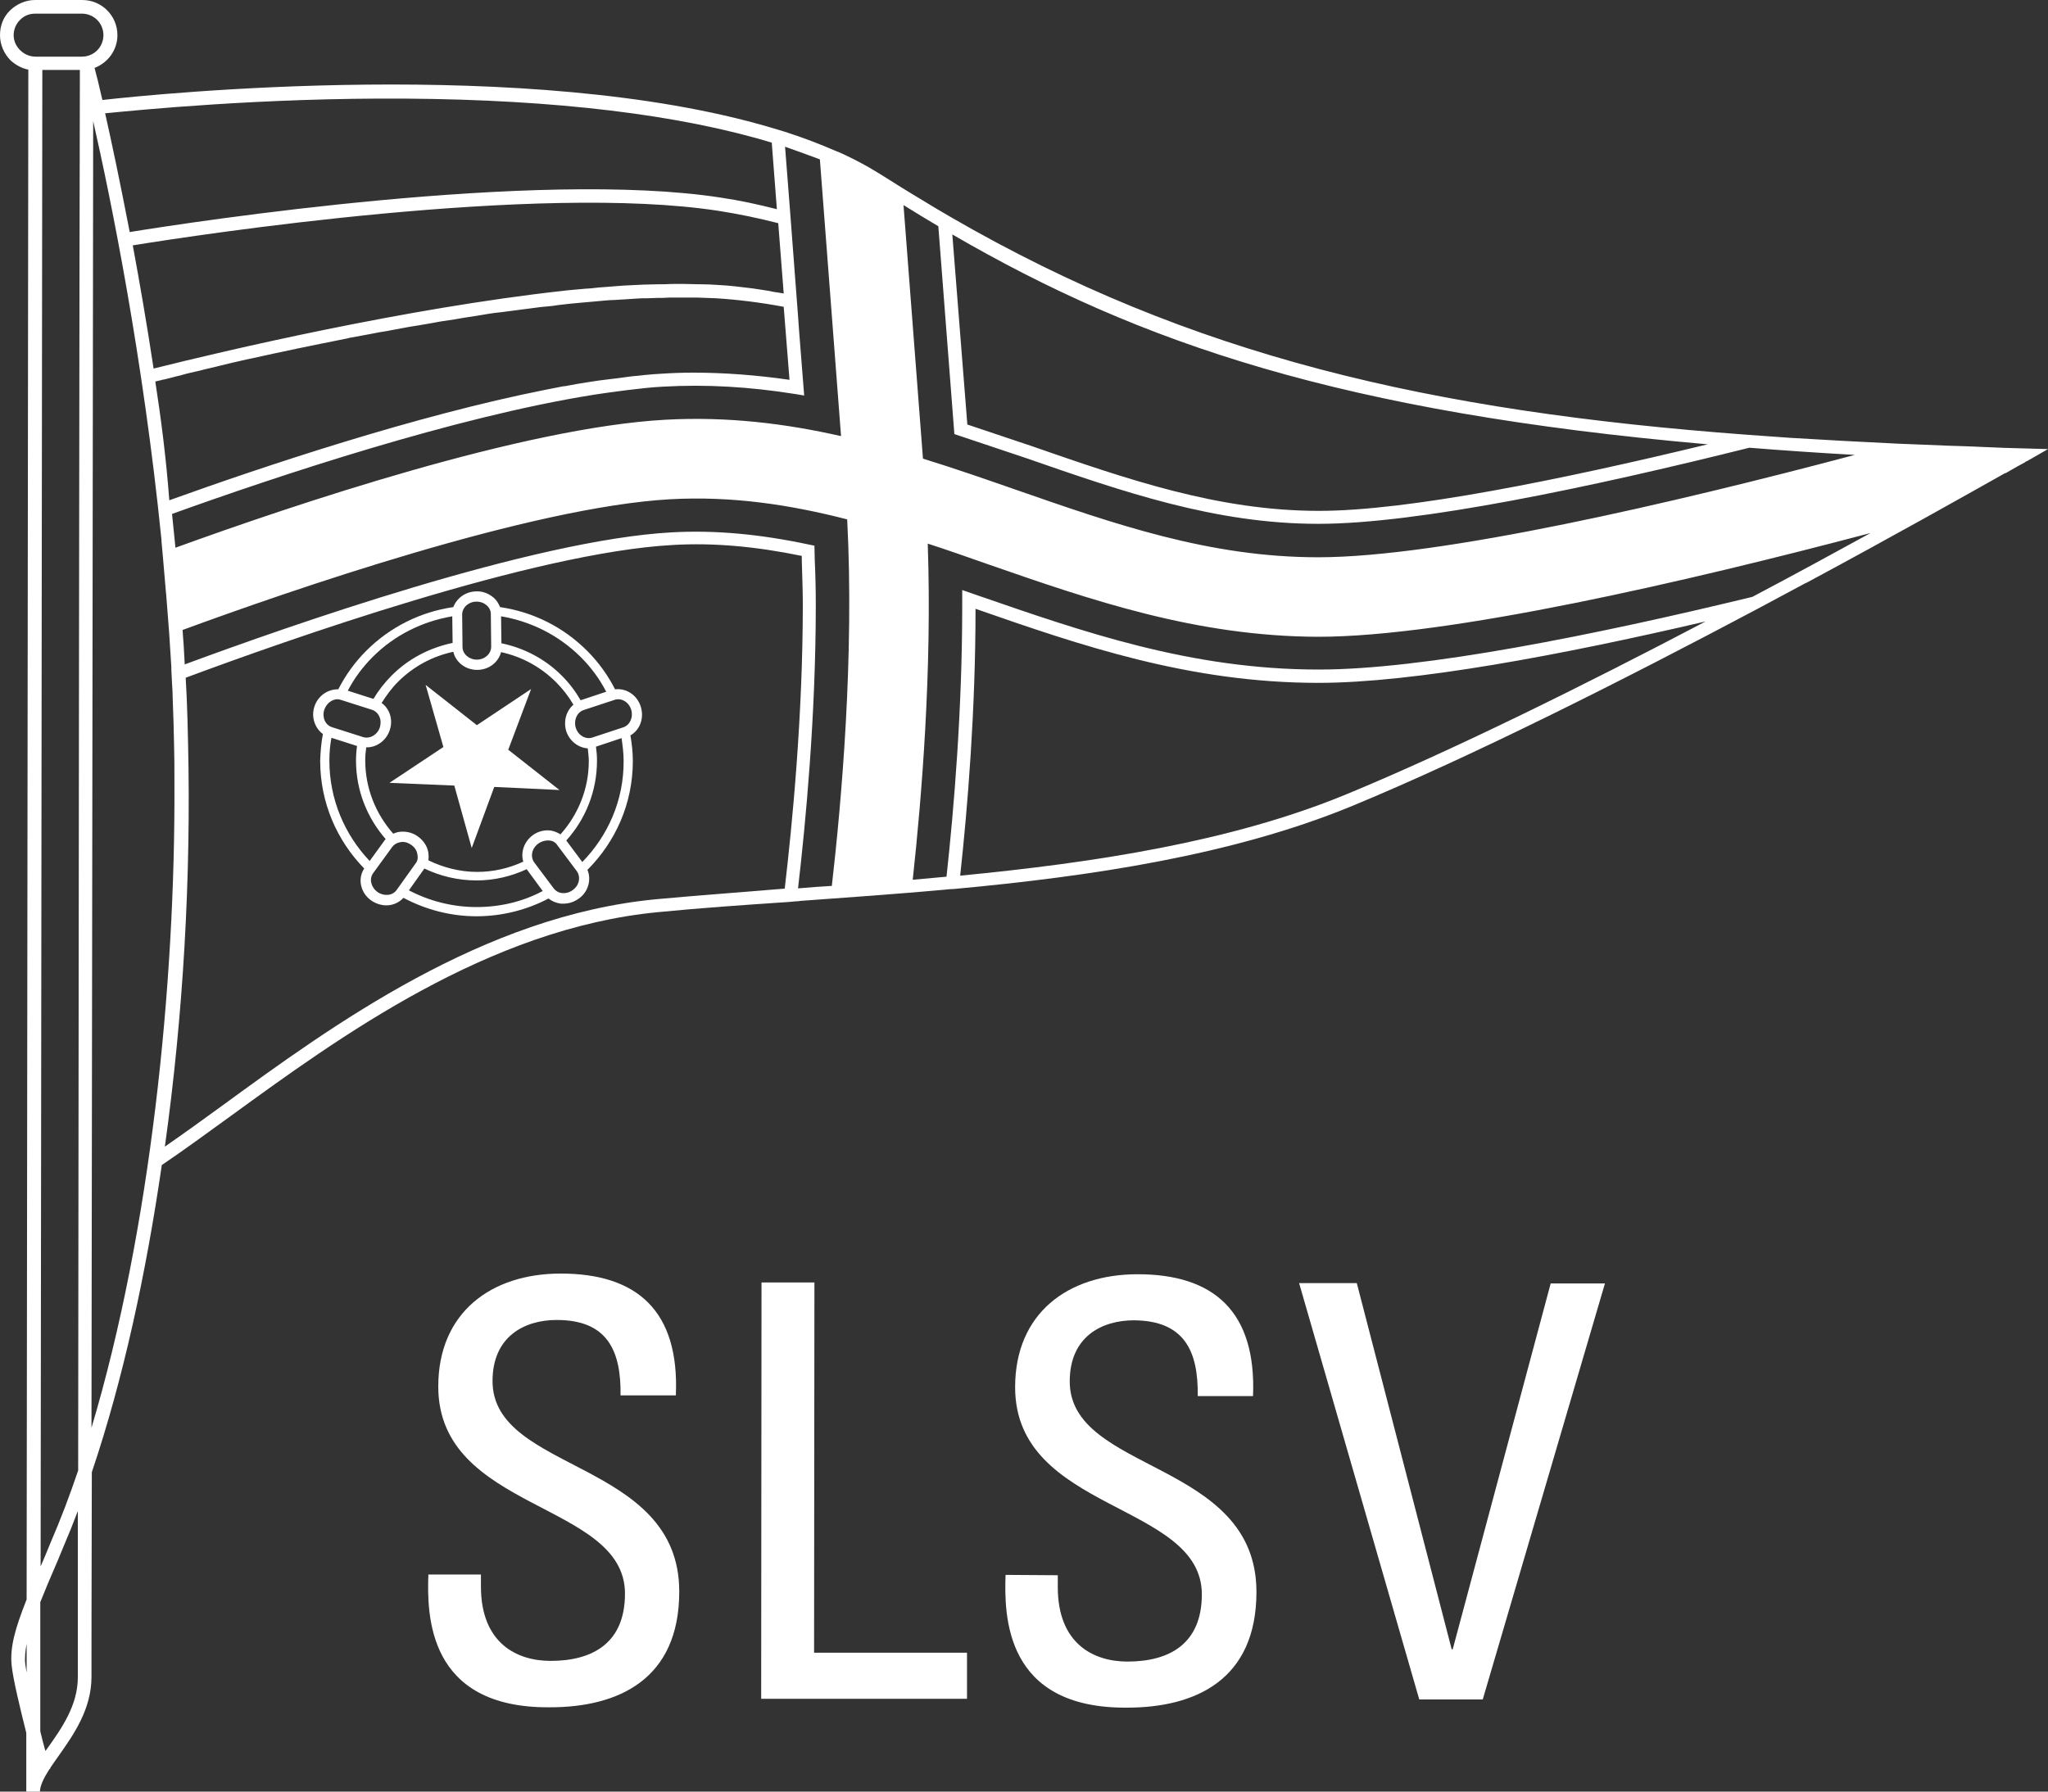
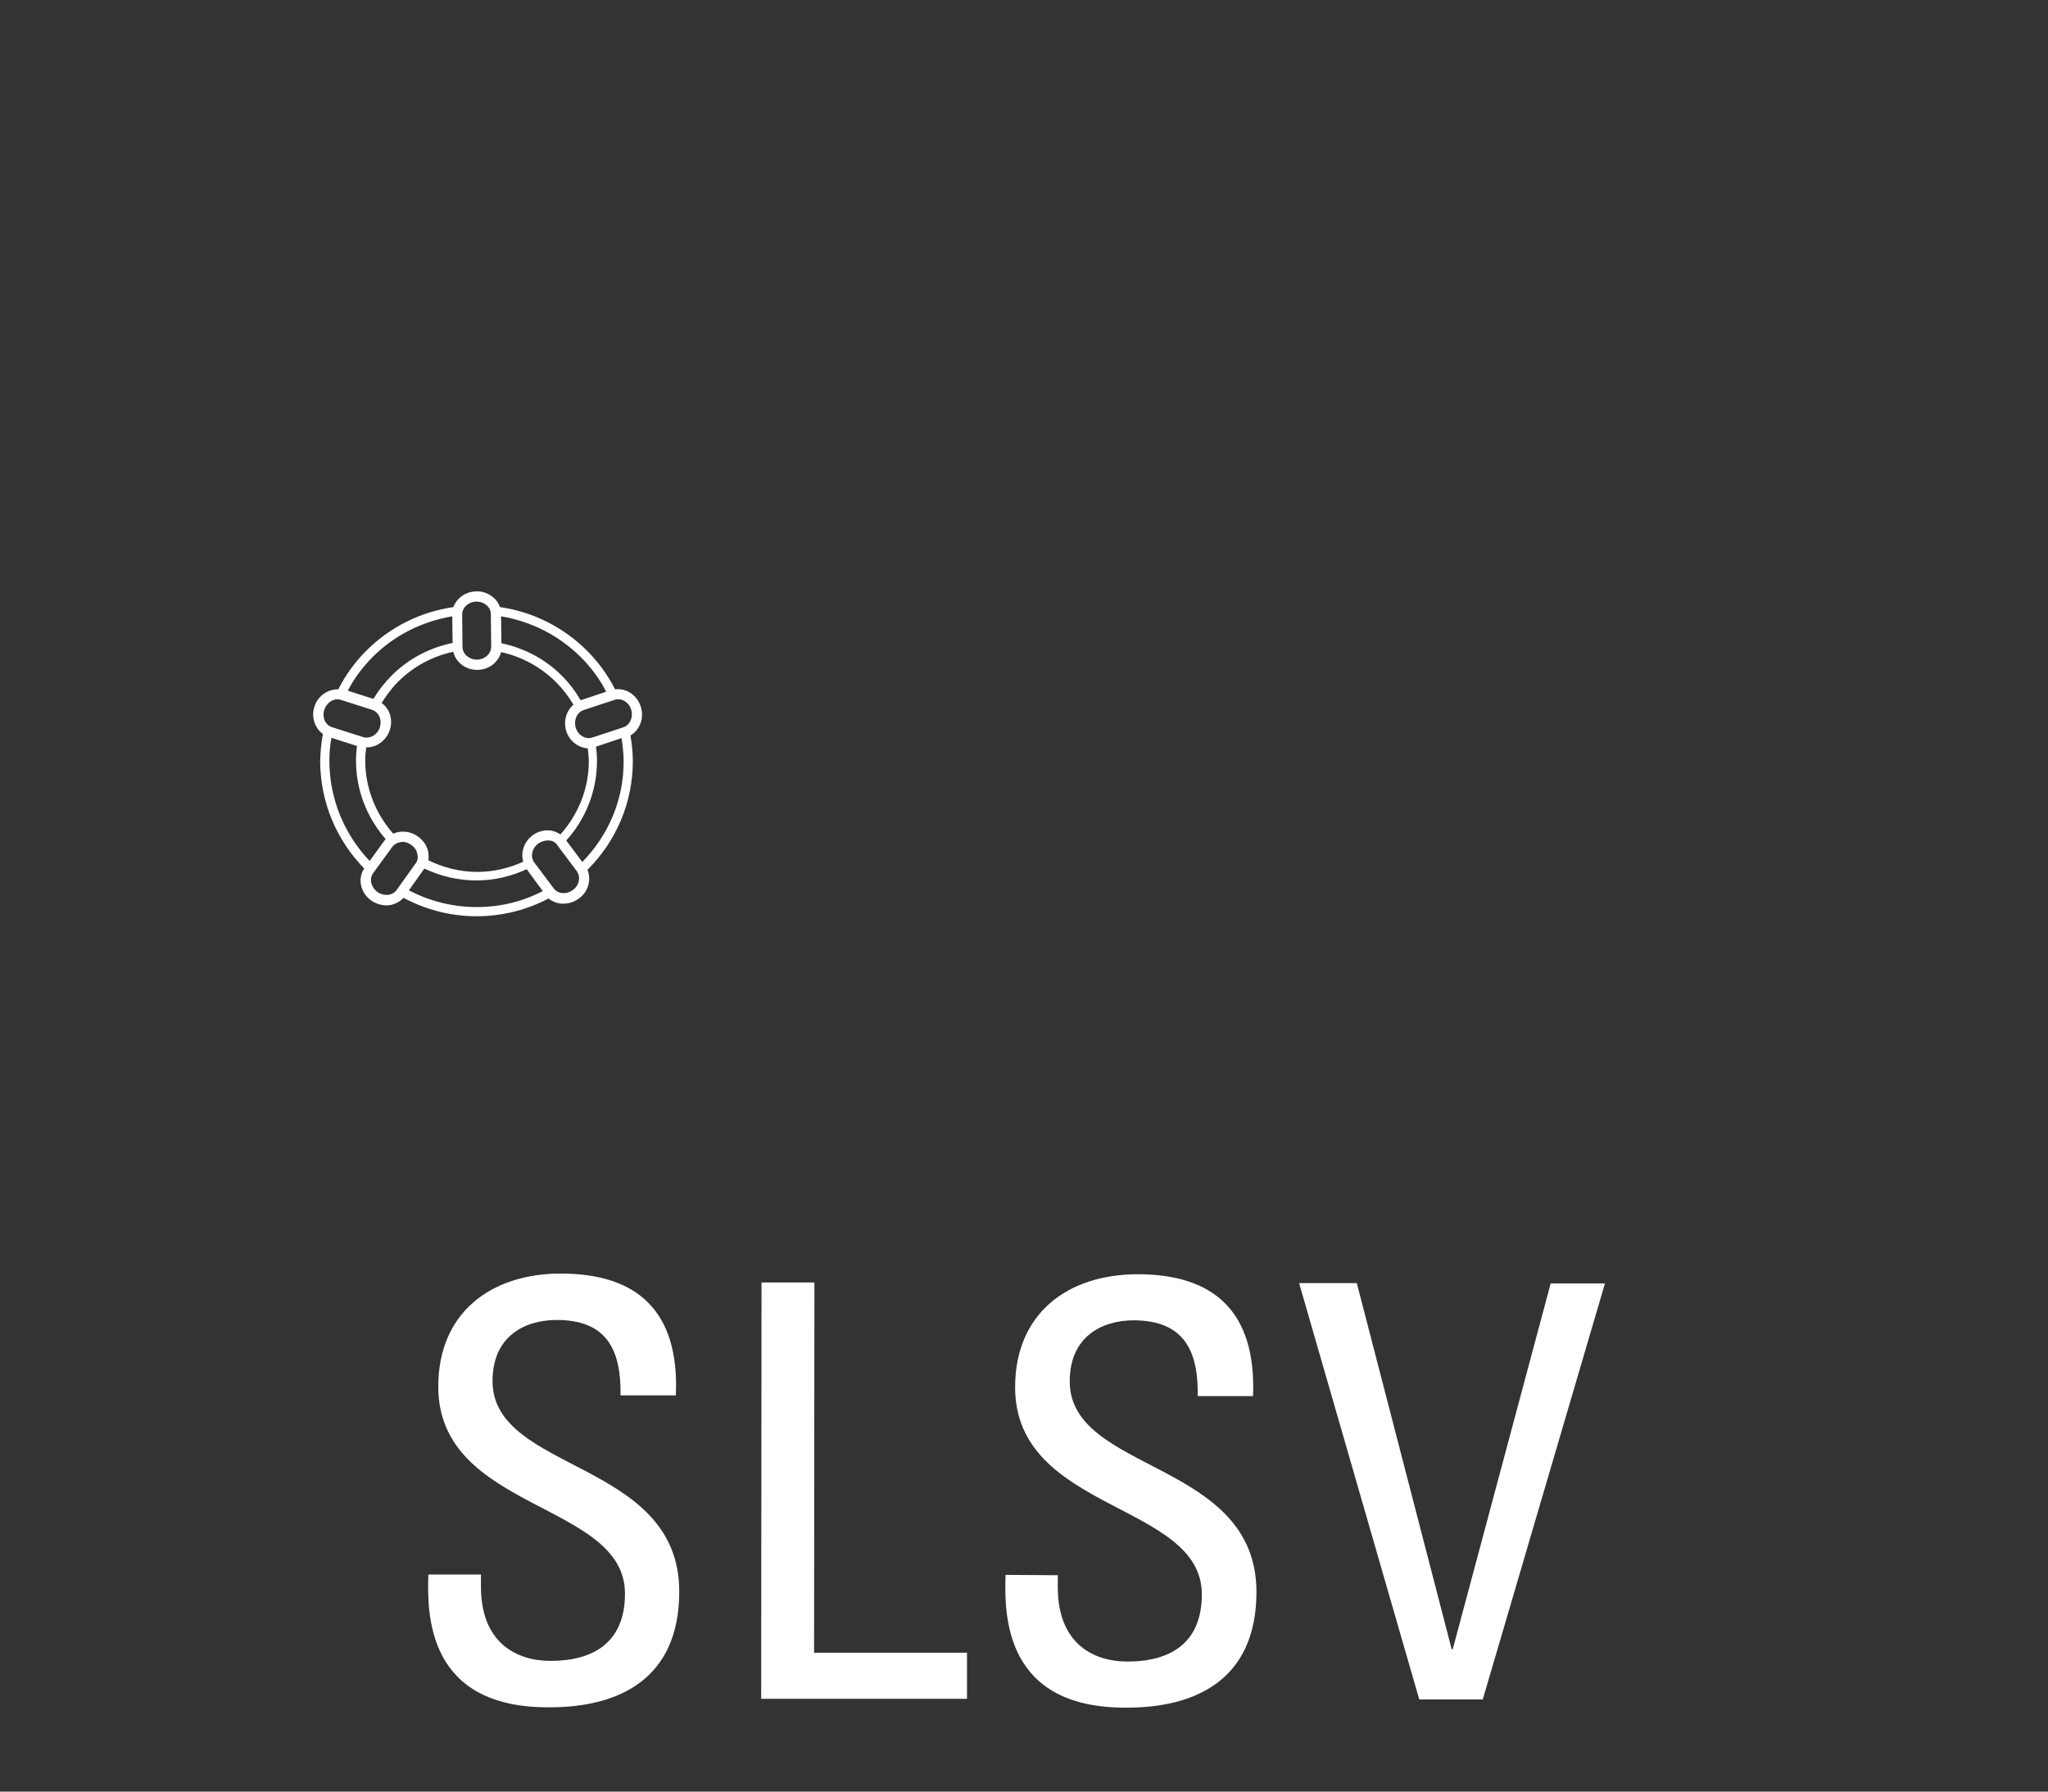
<svg xmlns="http://www.w3.org/2000/svg" version="1.1" id="Ebene_2_1_" x="0px" y="0px" viewBox="0 0 600 525" style="enable-background:new 0 0 600 525;" xml:space="preserve">
  <rect x="0" y="0" width="600" height="525" fill="#333333" stroke="none" />
  <style type="text/css">
	.st0{fill:#FFFFFF;}
</style>
  <g>
    <g>
      <path class="st0" d="M180.2,202c-2.1-4.1-4.8-7.9-8.2-11.3c-7-7-15.9-11.4-25.5-12.8c-0.4-1-1-2-1.8-2.7c-1.4-1.2-3.2-2-5.1-1.9    c-3.2,0-5.8,2-6.8,4.6c-9.6,1.4-18.5,5.8-25.5,12.8c-3.4,3.4-6.1,7.2-8.2,11.3c-3-0.1-6,1.9-7,5.1c-1,3.1,0.2,6.3,2.5,8    c-0.5,2.6-0.7,5.1-0.8,7.8c0,12.3,4.9,23.4,12.9,31.6c-2,3-1.1,7.2,2.1,9.4c1.3,0.9,2.9,1.4,4.4,1.4c1.9,0,3.7-0.8,5-2.2    c6.4,3.4,13.7,5.4,21.4,5.4c0,0,0,0,0,0c7.6,0,14.8-1.9,21.1-5.2c1,0.8,2.2,1.3,3.6,1.5c0.3,0,0.5,0,0.8,0c1.6,0,3.1-0.5,4.5-1.5    c2.8-2,3.7-5.6,2.5-8.4c8.2-8.2,13.3-19.4,13.3-31.9c0-2.6-0.3-5.1-0.7-7.5c2.8-1.6,4.1-5.1,3-8.5    C186.6,203.6,183.4,201.6,180.2,202z M177.6,202.7l-7.5,2.5c-1.5-2.6-3.3-5-5.5-7.2c-4.9-4.9-11-8.1-17.7-9.5l-0.1-7.9    c8.8,1.5,16.8,5.5,23.3,11.9C173.2,195.6,175.7,199,177.6,202.7z M139.6,176.3C139.7,176.3,139.7,176.3,139.6,176.3    c1.2,0,2.2,0.4,3,1.1c0.8,0.7,1.2,1.6,1.2,2.6l0.1,9.5c0,2.1-1.9,3.8-4.2,3.8c0,0,0,0,0,0c-2.3,0-4.2-1.7-4.2-3.7l-0.1-9.5    C135.4,178,137.3,176.3,139.6,176.3z M139.8,196.3C139.8,196.3,139.8,196.3,139.8,196.3L139.8,196.3c3.4,0,6.2-2.2,7-5.2    c6,1.3,11.6,4.3,16.1,8.8c2,2,3.7,4.2,5.1,6.6c-2.1,1.8-3,4.8-2.1,7.8l0,0c1,2.9,3.5,4.8,6.3,5c0.1,1.2,0.3,2.5,0.3,3.7    c0,8.3-3.2,15.8-8.3,21.5c-0.8-0.5-1.7-0.9-2.7-1.1c-1.9-0.3-3.9,0.2-5.5,1.4l0,0c-2.5,1.9-3.5,5-2.7,7.7c-4.1,1.9-8.7,3-13.5,3    c0,0,0,0,0,0c-5.1,0-10-1.3-14.3-3.4c0.1-0.7,0.1-1.4,0-2.2c-0.3-1.9-1.4-3.6-3.1-4.8l0,0c-1.6-1.2-3.7-1.6-5.6-1.3    c-0.6,0.1-1.1,0.3-1.6,0.5c-5.1-5.8-8.2-13.3-8.2-21.5c0-1.3,0.1-2.5,0.3-3.8c0.1,0,0.2,0,0.2,0c2.9,0,5.7-2,6.7-5.1l0,0    c0.6-1.8,0.5-3.7-0.3-5.4c-0.5-1-1.2-1.9-2.1-2.5c1.4-2.2,2.9-4.3,4.8-6.2c4.5-4.5,10.1-7.5,16.2-8.8    C133.5,194,136.3,196.3,139.8,196.3z M109.2,192.5c6.4-6.4,14.5-10.4,23.3-11.9l0.1,7.8c-6.7,1.4-12.9,4.6-17.8,9.5    c-2.1,2.1-3.9,4.4-5.4,6.9l-7.5-2.4C103.7,198.9,106.2,195.5,109.2,192.5z M95,208c0.6-1.8,2.2-3.1,3.9-3.1c0.3,0,0.7,0.1,1,0.2    l9.1,2.9c0.9,0.3,1.7,1,2.1,1.9c0.5,1,0.5,2.1,0.2,3.2c-0.7,2.2-2.9,3.5-4.9,2.9l-9.1-2.9C95.3,212.5,94.3,210.2,95,208z     M97.1,216.2l7.5,2.4c-0.2,1.4-0.3,2.9-0.3,4.3c0,8.8,3.3,16.8,8.7,23c-0.2,0.2-0.4,0.4-0.5,0.6l-4.2,5.8    c-7.3-7.7-11.8-18-11.8-29.4C96.5,220.6,96.7,218.3,97.1,216.2z M110.6,261.4c-1.9-1.4-2.5-3.8-1.3-5.5l5.6-7.7    c0.5-0.7,1.3-1.2,2.3-1.4c0.2,0,0.5-0.1,0.7-0.1c0.9,0,1.8,0.3,2.6,0.9c1,0.7,1.7,1.7,1.8,2.9c0.2,1,0,1.9-0.6,2.6l-5.5,7.7    C115,262.5,112.5,262.7,110.6,261.4z M139.6,265.8c-7.1,0-13.9-1.8-19.8-4.9l4.4-6.2c0.1-0.1,0.1-0.2,0.1-0.2    c4.6,2.2,9.8,3.5,15.3,3.5c0,0,0,0,0,0c5.2,0,10.2-1.2,14.7-3.3l4.7,6.4C153.2,264.2,146.6,265.8,139.6,265.8    C139.6,265.8,139.6,265.8,139.6,265.8z M167.8,260.8c-0.9,0.7-2,1-3.1,0.9c-1-0.1-1.9-0.6-2.5-1.4l-5.7-7.6    c-1.2-1.7-0.7-4.1,1.2-5.5c1-0.7,2.2-1,3.3-0.9c1,0.1,1.8,0.6,2.3,1.4l5.7,7.6C170.2,257,169.7,259.5,167.8,260.8z M170.6,252.6    l-4.7-6.3c5.6-6.2,9-14.4,9-23.4c0-1.4-0.1-2.7-0.3-4.1l7.5-2.5c0.3,2.2,0.6,4.3,0.6,6.6C182.8,234.5,178.1,244.9,170.6,252.6z     M182.7,213.1l-9.1,3c-2,0.7-4.2-0.6-4.9-2.8c-0.7-2.2,0.3-4.5,2.2-5.2l9.1-3c2-0.7,4.2,0.6,4.9,2.8    C185.6,210.1,184.6,212.4,182.7,213.1z" />
-       <polygon class="st0" points="129.9,218.9 114.1,229.4 133.1,230.2 138.2,248.5 144.8,230.6 163.9,231.5 148.9,219.7 155.6,201.9     139.7,212.5 124.7,200.7   " />
-       <path class="st0" d="M587.5,138.7c2.8-1.6,4.7-2.7,5.7-3.2c0.1,0,0.1-0.1,0.1-0.1c0.3-0.2,0.5-0.3,0.6-0.3l6.1-3.5l-7-0.2    c-3.9-0.1-7.7-0.2-11.5-0.4c-1.6-0.1-3.1-0.1-4.7-0.2c-2.1-0.1-4.1-0.1-6.1-0.2c-5-0.2-10-0.4-14.9-0.6h0    c-10.7-0.5-21.2-1.1-31.3-1.7h0c-4.3-0.3-8.5-0.6-12.6-0.9c-92.9-6.9-162.9-23-233.2-63.7c-1.4-0.8-2.7-1.6-4.1-2.4    c-5-3-10-6-15-9.2c-1.3-0.8-2.7-1.7-4.1-2.5c-0.3-0.2-0.7-0.4-1-0.6c-1.3-0.7-2.7-1.5-4.1-2.2c-0.1,0-0.1-0.1-0.2-0.1    c-1.6-0.8-3.2-1.6-4.9-2.3c-0.1,0-0.2-0.1-0.3-0.1c-4.8-2.1-9.8-4-15.1-5.7l0,0c0,0,0,0,0,0c-1.3-0.4-2.6-0.8-4-1.2c0,0,0,0,0,0    l0,0C155,16.4,46,27.5,30,29.3c-1-4.4-1.8-7.6-2.3-9.4c3.9-1.5,6.7-5.2,6.7-9.6v0C34.4,4.6,29.8,0,24.1,0L10.3,0c0,0,0,0,0,0    C7.6,0,5,1.1,3,3c-2,1.9-3,4.5-3,7.3c0,2.7,1.1,5.3,3,7.3C4.5,19,6.3,20,8.3,20.4L7.8,468.7c-3.4,8.6-4.9,14-4.4,19.2    c0.4,4.1,2.5,12.7,4.3,19.9l0,17.3l4,0v0c0-1.9,1.2-4.2,2.8-6.7l0.2-0.1c0,0,0-0.1,0-0.2c0.7-1.1,1.6-2.3,2.5-3.6    c4.3-6.1,9.6-13.6,9.6-23.1c0-3.2,0-26,0.1-60c9.2-27.2,15.9-58.3,20.5-90c6.1-4.1,12.9-9.1,20.1-14.3    c31.9-23.2,75.5-55,125.2-59.8c12.2-1.2,25-2.1,38.5-3c0.7-0.1,1.4-0.1,2.2-0.2l0,0c0.3,0,0.7,0,1-0.1c13.8-1,28.1-2,42.5-3.3l0,0    c0.9-0.1,1.7-0.2,2.6-0.2c40.2-3.7,81.4-9.9,116.1-24.1c35.9-14.8,81.3-37.8,119.7-58.2h0c0,0,0,0,0,0c4.7-2.5,9.3-5,13.8-7.4    c0,0,0,0,0.1,0c0,0,0,0,0,0c26.4-14.2,48-26.4,58.3-32.2C587.4,138.8,587.5,138.7,587.5,138.7z M7.8,490.1c-0.2-1-0.3-1.9-0.4-2.5    c-0.2-1.8,0-3.7,0.4-5.9L7.8,490.1z M543.4,133.3c-53.1,14.1-121.3,30-157.2,30c-31.9,0-59.6-9.7-88.9-19.9    c-8.9-3.1-17.8-6.2-26.9-9l-5.7-74.3c3.4,2.1,6.8,4.2,10.2,6.2l4.7,60.9l20.9,7c28.5,9.9,55.5,19.3,85.7,19.3c0,0,0.1,0,0.1,0    c29,0,79.8-10.7,126.2-22.3C522.5,132,532.7,132.7,543.4,133.3z M279,68.7c55.1,32,114.2,52.1,221.3,61.5    c-43,10.4-87.8,19.5-113.8,19.5c0,0-0.1,0-0.1,0c-29.6,0-56.3-9.3-84.5-19.1l-18.5-6.2L279,68.7z M240.2,46.7l6.2,81.1    c-16.3-3.7-33.3-5.8-51.5-4.8c-41.7,2.3-108.8,24.9-143.5,37.5c-0.3-3.3-0.7-6.7-1-9.9c30.3-10.9,82.6-28.4,123.4-34.9    c0.7-0.1,1.4-0.2,2-0.3c0.9-0.1,1.8-0.3,2.8-0.4c1-0.1,2-0.3,3-0.4c0.8-0.1,1.6-0.2,2.3-0.3c1.2-0.1,2.3-0.3,3.5-0.4    c0.6-0.1,1.2-0.1,1.8-0.2c1.7-0.2,3.5-0.3,5.1-0.4c12.5-0.7,25.2,0,38.9,2.2l2.4,0.4v0l0,0l-1.4-17.8l0,0    c-0.1-1.8-0.3-3.6-0.4-5.5l-2.3-30.3l0,0l-1.5-19.3C233.7,44.3,237,45.5,240.2,46.7z M45.5,111.8c0.5-0.1,1.1-0.3,1.7-0.4    c0.3-0.1,0.6-0.2,0.9-0.2c0.8-0.2,1.6-0.4,2.4-0.6c0.4-0.1,0.7-0.2,1.1-0.3c0.9-0.2,1.8-0.4,2.7-0.7c0.4-0.1,0.8-0.2,1.2-0.3    c1-0.2,2-0.5,3.1-0.7c0.4-0.1,0.7-0.2,1.1-0.3c1.1-0.3,2.3-0.5,3.4-0.8c0.4-0.1,0.8-0.2,1.2-0.3c1.2-0.3,2.5-0.6,3.7-0.9    c0.3-0.1,0.6-0.1,0.9-0.2c1.4-0.3,2.9-0.7,4.4-1c0,0,0.1,0,0.1,0c8.5-1.9,18.1-3.9,28.2-5.9c0.3-0.1,0.5-0.1,0.8-0.2    c1.6-0.3,3.2-0.6,4.9-0.9c0.5-0.1,1.1-0.2,1.6-0.3c1.5-0.3,3-0.6,4.5-0.8c0.7-0.1,1.4-0.3,2.1-0.4c1.4-0.3,2.9-0.5,4.3-0.8    c0.8-0.1,1.6-0.3,2.5-0.4c1.4-0.2,2.7-0.5,4.1-0.7c0.9-0.2,1.8-0.3,2.7-0.5c1.3-0.2,2.7-0.4,4-0.6c1-0.2,1.9-0.3,2.9-0.5    c1.3-0.2,2.6-0.4,3.9-0.6c1-0.2,2-0.3,3-0.5c1.3-0.2,2.5-0.4,3.8-0.5c1-0.1,2.1-0.3,3.1-0.4c1.3-0.2,2.5-0.3,3.8-0.5    c1-0.1,2.1-0.3,3.1-0.4c1.2-0.2,2.4-0.3,3.6-0.4c1.1-0.1,2.1-0.2,3.2-0.4c1.2-0.1,2.3-0.3,3.5-0.4c1.1-0.1,2.2-0.2,3.2-0.3    c1.1-0.1,2.3-0.2,3.4-0.3c1.1-0.1,2.2-0.2,3.3-0.3c1.1-0.1,2.2-0.2,3.2-0.2c1.1-0.1,2.2-0.1,3.3-0.2c1-0.1,2-0.1,3-0.2    c1.1-0.1,2.2-0.1,3.3-0.1c1,0,1.9-0.1,2.9-0.1c1.2,0,2.3,0,3.4-0.1c0.8,0,1.7,0,2.5,0c1.3,0,2.5,0,3.7,0c0.7,0,1.4,0,2,0    c1.9,0.1,3.7,0.1,5.5,0.2c6.4,0.4,12.9,1.2,19.9,2.5l1.7,21.4c-9.8-1.4-19.1-2.1-28.2-2.1c-3,0-6.1,0.1-9.1,0.3    c-1.7,0.1-3.4,0.2-5.2,0.4c-0.6,0.1-1.2,0.1-1.8,0.2c-1.2,0.1-2.4,0.2-3.6,0.4c-0.7,0.1-1.4,0.2-2.2,0.3c-1.1,0.1-2.2,0.3-3.3,0.4    c-0.8,0.1-1.6,0.2-2.4,0.3c-1.1,0.2-2.2,0.3-3.3,0.5c-1.9,0.3-3.8,0.6-5.8,1c-0.5,0.1-0.9,0.2-1.4,0.2c-1.5,0.3-3,0.6-4.6,0.9    c-0.2,0-0.3,0.1-0.5,0.1c-38.3,7.6-82.8,22.5-110.3,32.4C48.7,134.5,47.2,122.8,45.5,111.8z M229.6,86c-0.6-0.1-1.2-0.2-1.8-0.3    c-0.7-0.1-1.5-0.2-2.2-0.4c-1.1-0.2-2.1-0.3-3.2-0.5c-0.7-0.1-1.4-0.2-2-0.3c-1.1-0.1-2.3-0.3-3.4-0.4c-0.6-0.1-1.2-0.1-1.7-0.2    c-1.7-0.2-3.3-0.3-5-0.4c-1.6-0.1-3.2-0.2-4.9-0.2c-0.2,0-0.4,0-0.7,0c-1.5,0-3-0.1-4.6-0.1c-0.4,0-0.8,0-1.2,0    c-1.4,0-2.9,0-4.4,0.1c-0.6,0-1.1,0-1.7,0c-1.4,0-2.8,0.1-4.2,0.1c-0.7,0-1.4,0.1-2.2,0.1c-1.3,0.1-2.6,0.1-3.9,0.2    c-0.9,0.1-1.7,0.1-2.6,0.2c-0.8,0.1-1.7,0.1-2.5,0.2c-1.4,0.1-2.9,0.2-4.3,0.4c-0.5,0-1,0.1-1.6,0.1c-1.8,0.2-3.7,0.3-5.5,0.5    c-0.3,0-0.5,0.1-0.8,0.1C118.8,90.3,65.8,102.8,45,108c-2-13.2-4.1-25.3-6.1-36.1C58,68.8,157.6,53.6,210.6,61.8h0    c5.7,0.9,11.6,2.1,17.4,3.6L229.6,86z M118.9,28.9c43.9,0.3,80.2,4.7,107.2,12.9l1.5,19.5c-5.5-1.4-11-2.6-16.5-3.4    c-53.7-8.3-154,7-173.1,10.1c-2.8-14.5-5.3-26.4-7.2-34.8C40.1,32.3,76.7,28.6,118.9,28.9z M22.8,491.5c0,8.2-4.7,14.9-8.9,20.8    c-0.2,0.3-0.4,0.5-0.6,0.8c-0.5-1.7-1-3.7-1.5-5.8l0-37.8c1.4-3.5,3.1-7.6,5.2-12.4l1.4-3.4c1.5-3.5,3-7.2,4.4-10.9    C22.8,470.5,22.8,488.7,22.8,491.5z M22.9,430.9c-2.5,7.4-5.2,14.5-8.1,21.2l-1.4,3.4c-0.5,1.2-1,2.4-1.5,3.5l0.5-438.5l5,0l6,0    C23.3,46.1,23,309.3,22.9,430.9z M18.9,16.6l-8.5,0c-1.7,0-3.3-0.7-4.5-1.9S4,12,4,10.3C4,8.6,4.7,7,5.9,5.8C7.1,4.6,8.6,4,10.3,4    c0,0,0,0,0,0l13.7,0c3.5,0,6.3,2.8,6.3,6.3c0,3.5-2.8,6.3-6.3,6.3L18.9,16.6z M27.3,35.5c5.3,23.3,14.6,69.2,20,122.6    c0,0.1,0,0.3,0,0.4c0.1,1.4,0.3,2.9,0.4,4.4c0.3,3.5,0.6,7,0.9,10.5c0,0.3,0.1,0.6,0.1,1c0.3,3.9,0.6,7.7,0.9,11.6l0,0    c0,0.6,0.1,1.1,0.1,1.7c0.1,1,0.1,2.1,0.2,3.1c0.1,1.5,0.2,3.1,0.3,4.7c0,0.3,0,0.5,0,0.8c0.1,1.3,0.1,2.6,0.2,4    c0.1,1.5,0.2,3,0.2,4.5c0.2,4.5,0.3,9,0.4,13.6c0.1,3.4,0.1,6.8,0.1,10.3c0,0.3,0,0.5,0,0.8c0.3,58.9-7,131-24.3,188.9    C27,305.4,27.2,96.3,27.3,35.5z M192.3,263.5c-50.8,4.8-95,37-127.2,60.5c-5.9,4.3-11.6,8.4-16.8,12c5.4-38.7,7.7-79.1,6.8-118    c-0.1-4.6-0.2-9.2-0.4-13.6c-0.1-1.9-0.2-3.9-0.3-5.8c29-10.8,102-36.7,142.7-38.9c11.8-0.7,24.2,0.4,37.8,3.2l0,1.3    c0.1,4.2,0.3,8.6,0.3,12.8c0,33-3.1,64.6-5.3,83.4C216.8,261.5,204.2,262.4,192.3,263.5z M234.1,260.3c-0.1,0-0.2,0-0.3,0    c2.2-18.9,5.2-50.3,5.2-83.1c0-4.3-0.1-8.7-0.3-13l-0.1-4.3l-1.5-0.3c-14.5-3.1-27.7-4.3-40.3-3.6    c-40.6,2.2-112.7,27.6-142.7,38.7c0-0.1,0-0.3,0-0.4c-0.1-1.8-0.2-3.6-0.3-5.4c-0.1-0.9-0.1-1.7-0.2-2.6c0-0.6-0.1-1.1-0.1-1.7    c31.3-11.5,102-36,142.8-38.3c18.2-1,35.2,1.6,51.9,5.9c2.1,40.4-1.7,83-4.5,107.4C240.5,259.8,237.3,260,234.1,260.3z     M394.1,232.9c-33.6,13.8-73.5,19.9-112.8,23.7c2.2-20.1,4.5-48.4,4.5-78.2c30.7,10.7,62.6,21.7,100.4,21.7c0.1,0,0.1,0,0.1,0    c27.7,0,71-8.1,113.4-18C464.7,200.5,425.6,219.9,394.1,232.9z M386.4,196.2c0,0-0.1,0-0.1,0c-37.5,0-69.1-11.1-99.8-21.7    l-4.6-1.6l0,4.8c0,30.3-2.4,59-4.6,79.2c-3.3,0.3-6.6,0.6-9.9,0.9c2.6-23.9,5.7-61.2,4.4-98.5c5.9,1.9,11.8,4,17.8,6.1    c29.9,10.4,60.8,21.1,96.6,21.2c38.2,0,107.7-16.1,161.8-30.4c-10.4,5.7-22.1,12.1-34.6,18.7C466.8,186.2,416.9,196.2,386.4,196.2    z" />
    </g>
    <g>
      <path class="st0" d="M140.9,461.4l0,3.5c0,16.6,10.5,21.8,20.4,21.8c12.3,0,21.8-5.2,21.8-19.7c0-27-54.7-24-54.7-60.7    c0-21.6,15.4-33.1,35.9-33.1c22.3,0,34.8,10.9,33.7,35.7l-16.2,0c0.2-13.3-4-22.1-18.7-22.1c-9.3,0-18.8,4.7-18.8,17.9    c0,26.9,54.7,23,54.7,61.7c0,25.7-17.8,33.9-37.9,33.9c-36,0.3-36-27.2-35.6-38.9L140.9,461.4z" />
      <path class="st0" d="M223,497.8l0.1-122l15.5,0l-0.1,108.5l44.8,0l0,13.5L223,497.8z" />
      <path class="st0" d="M309.9,461.6l0,3.5c0,16.6,10.5,21.8,20.4,21.8c12.3,0,21.8-5.2,21.8-19.7c0-27-54.7-24-54.7-60.7    c0-21.6,15.4-33.1,35.9-33.1c22.3,0,34.8,10.9,33.8,35.7l-16.2,0c0.2-13.3-4-22.1-18.7-22.2c-9.3,0-18.8,4.7-18.8,17.9    c0,26.9,54.7,23,54.7,61.7c0,25.7-17.8,33.9-37.9,33.9c-36,0.3-36-27.2-35.6-38.9L309.9,461.6z" />
      <path class="st0" d="M434.4,498l-18.6,0l-35.2-122l16.9,0l27.8,107.3h0.3l28.7-107.2l15.9,0L434.4,498z" />
    </g>
  </g>
</svg>